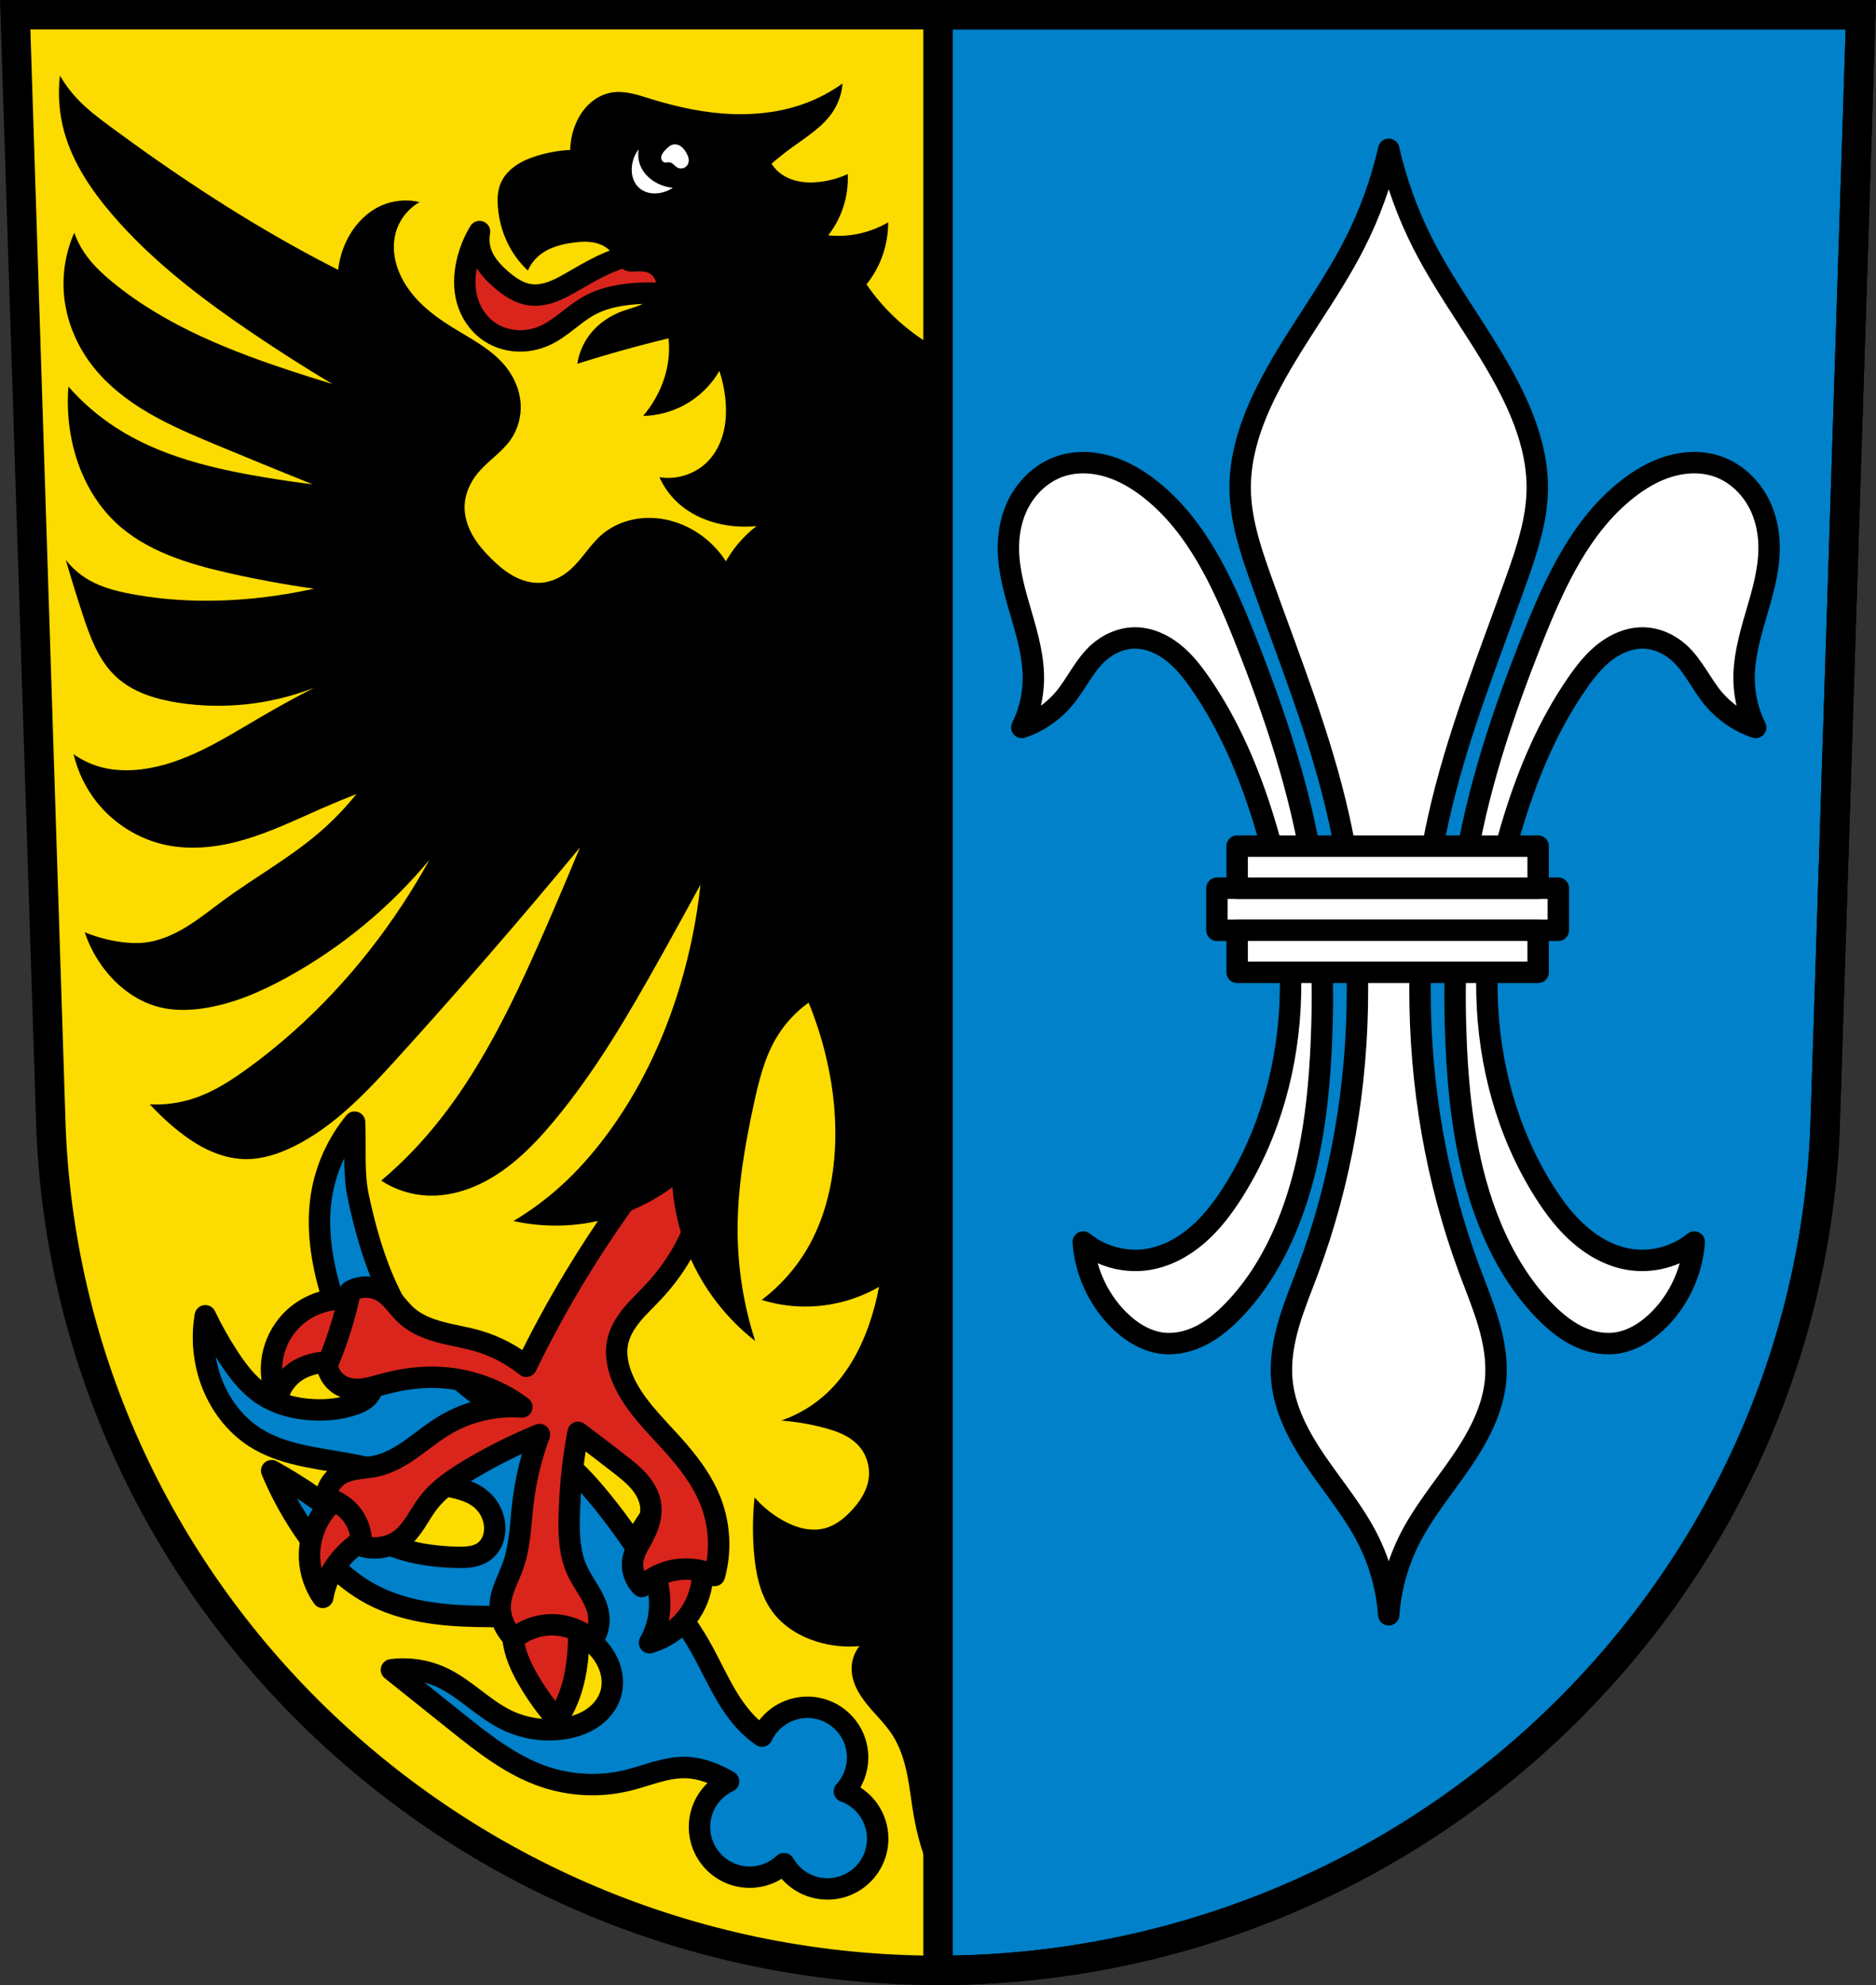
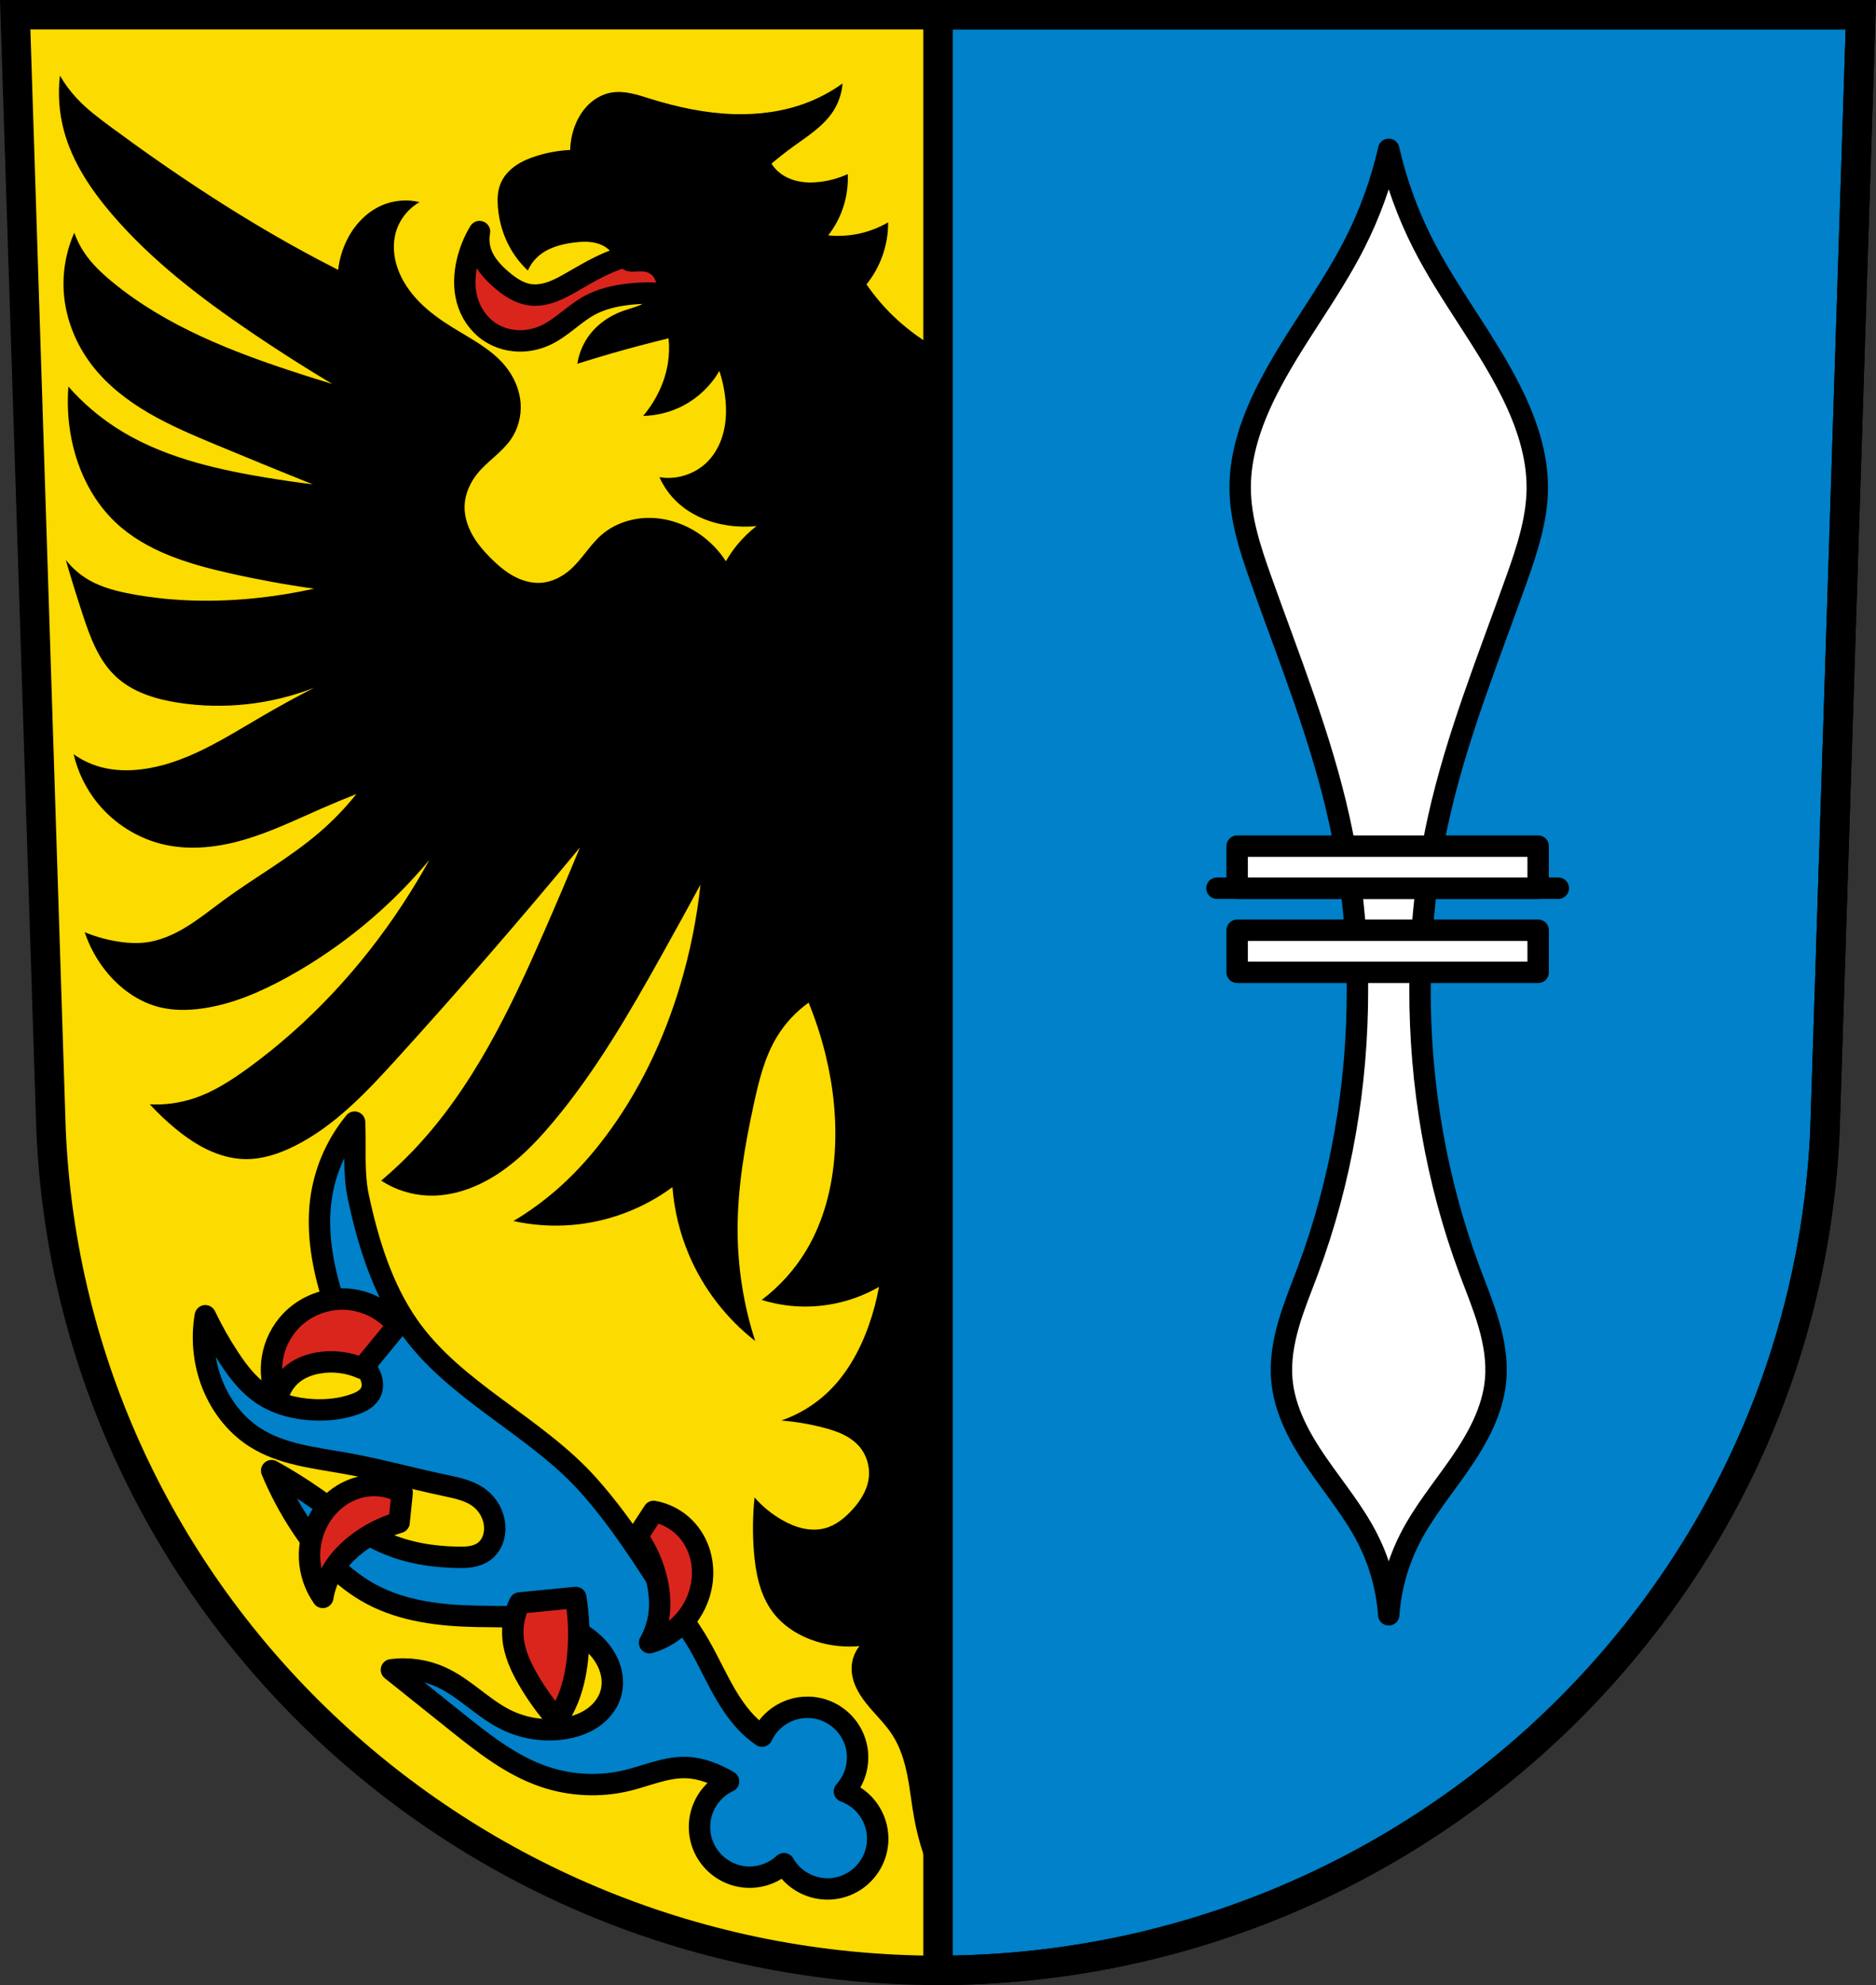
<svg xmlns="http://www.w3.org/2000/svg" version="1.1" viewBox="0 0 701.33 741.77">
  <rect x="0" y="0" width="701.33" height="741.77" fill="#333333" stroke="none" />
  <g transform="translate(-18.875-32.906)">
    <path d="m24.555 38.41l13.398 416.62c7.415 175.25 153.92 314.05 331.59 314.14 177.51-.215 324.07-139.06 331.59-314.14l13.398-416.62h-344.98z" fill="#fcdb00" fill-rule="evenodd" />
    <g stroke="#000">
      <g stroke-width="11">
        <path transform="translate(18.875 32.906)" d="m350.68 5.5v730.77c177.51-.22 324.06-139.06 331.58-314.14l13.398-416.62h-344.98z" fill="#0081c9" stroke-linecap="round" stroke-linejoin="round" />
        <path d="m24.555 38.41l13.398 416.62c7.415 175.25 153.92 314.05 331.59 314.14 177.51-.215 324.07-139.06 331.59-314.14l13.398-416.62h-344.98z" fill="none" fill-rule="evenodd" />
      </g>
      <g transform="translate(818.31)" fill="#fff" stroke-linejoin="round" stroke-width="8">
        <g fill-rule="evenodd">
          <path transform="translate(18.875 32.906)" d="m-299.14 55.793c-2.767 12.152-7.03 23.962-12.666 35.08-9.753 19.237-23.503 36.24-33.13 55.54-5.609 11.244-9.826 23.488-9.744 36.05 0.077 11.719 3.867 23.06 7.797 34.1 10.547 29.633 22.452 58.929 29.23 89.64 4.585 20.775 6.782 42.06 6.822 63.34 0.067 35.782-6.01 71.63-18.514 105.15-2.477 6.643-5.208 13.205-7.186 20.01-1.978 6.809-3.196 13.931-2.559 20.992 1.023 11.337 6.722 21.713 13.182 31.09 6.46 9.373 13.839 18.19 18.973 28.352 4.436 8.778 7.103 18.447 7.795 28.26 0.692-9.811 3.359-19.479 7.795-28.26 5.134-10.16 12.515-18.979 18.975-28.352s12.159-19.749 13.182-31.09c0.637-7.06-0.581-14.183-2.559-20.992s-4.708-13.37-7.186-20.01c-12.503-33.527-18.581-69.37-18.514-105.15 0.04-21.275 2.235-42.561 6.82-63.34 6.779-30.715 18.685-60.01 29.23-89.64 3.93-11.04 7.718-22.385 7.795-34.1 0.082-12.565-4.135-24.809-9.744-36.05-9.628-19.3-23.376-36.3-33.13-55.54-5.636-11.12-9.901-22.926-12.668-35.08z" />
-           <path d="m-394.18 205.79c-3.02-0.029-6.04 0.399-8.906 1.367-7.427 2.51-13.402 8.583-16.502 15.783-2.036 4.73-2.913 9.919-2.871 15.07 0.069 8.429 2.532 16.63 4.898 24.721 2.366 8.09 4.678 16.358 4.43 24.783-0.176 5.96-1.655 11.879-4.305 17.221 6.114-2.051 11.641-5.819 15.783-10.762 4.62-5.512 7.55-12.431 12.916-17.221 3.712-3.314 8.567-5.44 13.543-5.465 5.17-0.026 10.169 2.188 14.236 5.379s7.3 7.318 10.246 11.566c10.713 15.448 18.13 32.976 23.676 50.939 6.521 21.13 10.545 43.18 10.04 65.29-0.587 25.969-7.597 51.972-21.523 73.898-3.715 5.85-7.946 11.441-13.184 15.979-5.238 4.537-11.549 7.994-18.385 9.133-8.551 1.425-17.668-0.989-24.395-6.457 0.753 10.684 5.417 21.05 12.914 28.699 4.585 4.678 10.441 8.44 16.953 9.143 4.96 0.535 10.01-0.749 14.434-3.049 4.427-2.3 8.28-5.578 11.758-9.154 8.697-8.945 15.21-19.855 19.992-31.379 8.818-21.249 11.841-44.46 12.916-67.44 1.01-21.557 0.371-43.24-2.871-64.57-4.615-30.37-14.451-59.714-25.828-88.25-8.182-20.519-17.818-41.558-35.16-55.25-4.748-3.749-10.05-6.89-15.855-8.605-2.901-0.858-5.934-1.342-8.959-1.371zm227.83 0c-3.02 0.029-6.06 0.514-8.959 1.371-5.802 1.715-11.11 4.857-15.855 8.605-17.338 13.689-26.975 34.727-35.16 55.25-11.377 28.534-21.21 57.878-25.828 88.25-3.242 21.336-3.878 43.02-2.869 64.57 1.075 22.981 4.096 46.19 12.914 67.44 4.782 11.524 11.295 22.434 19.992 31.379 3.478 3.577 7.333 6.854 11.76 9.154s9.472 3.584 14.432 3.049c6.512-0.702 12.368-4.465 16.953-9.143 7.497-7.649 12.161-18.02 12.914-28.699-6.726 5.469-15.842 7.882-24.393 6.457-6.836-1.139-13.147-4.595-18.385-9.133-5.238-4.537-9.47-10.129-13.186-15.979-13.927-21.926-20.936-47.93-21.523-73.898-0.5-22.11 3.524-44.16 10.04-65.29 5.543-17.963 12.963-35.492 23.676-50.939 2.946-4.248 6.179-8.375 10.246-11.566s9.07-5.404 14.238-5.379c4.976 0.024 9.831 2.151 13.543 5.465 5.366 4.79 8.294 11.708 12.914 17.221 4.143 4.942 9.669 8.711 15.783 10.762-2.649-5.341-4.129-11.261-4.305-17.221-0.249-8.425 2.063-16.695 4.43-24.785 2.366-8.09 4.829-16.29 4.898-24.719 0.042-5.149-0.835-10.339-2.871-15.07-3.1-7.201-9.08-13.273-16.502-15.783-2.866-0.969-5.881-1.396-8.906-1.367z" />
        </g>
        <g stroke-linecap="round">
-           <path d="m-344.49 364.8h127.62v15.716h-127.62z" />
+           <path d="m-344.49 364.8h127.62h-127.62z" />
          <path d="m-336.94 349.08h112.53v15.716h-112.53z" />
          <path d="m-336.94 380.51h112.53v15.717h-112.53z" />
        </g>
      </g>
      <g fill-rule="evenodd" stroke-linejoin="round" stroke-width="8">
        <path d="m151.44 452.22c-6.485 7.866-10.816 17.49-12.402 27.561-1.882 11.949.063 24.21 3.445 35.828 2.684 9.218 6.312 18.244 11.713 26.18 1.132 1.664 2.349 3.294 3.127 5.15.389.928.664 1.911.742 2.914.078 1-.044 2.029-.424 2.961-.509 1.25-1.463 2.284-2.568 3.061-1.105.776-2.36 1.311-3.633 1.762-4.836 1.712-10.03 2.279-15.16 2.066-7.06-.293-14.205-2.125-19.982-6.201-4.813-3.396-8.468-8.174-11.713-13.09-3.345-5.068-6.34-10.368-8.957-15.848-1.392 8.04-.671 16.432 2.068 24.12 3.08 8.637 8.805 16.426 16.535 21.359 9.938 6.342 22.16 7.571 33.762 9.646 12.508 2.237 24.776 5.631 37.21 8.268 4.592.974 9.396 1.928 13.09 4.822 3.166 2.479 5.246 6.323 5.512 10.336.121 1.824-.123 3.683-.811 5.377-.688 1.694-1.828 3.217-3.322 4.27-1.368.964-2.993 1.514-4.643 1.793-1.649.279-3.331.299-5 .273-9.432-.141-18.94-1.683-27.561-5.512-9.275-4.119-17.19-10.705-25.492-16.537-5.322-3.737-10.846-7.188-16.537-10.334 3.01 7.216 6.709 14.15 11.02 20.67 6.79 10.265 15.333 19.683 26.18 25.492 11.907 6.375 25.77 8 39.27 8.27 7.741.155 15.529-.095 23.18 1.082 7.653 1.176 15.303 3.916 20.914 9.252 2.492 2.369 4.548 5.24 5.725 8.471 1.177 3.231 1.44 6.832.477 10.133-1.096 3.753-3.732 6.955-6.977 9.137-3.245 2.182-7.07 3.397-10.938 3.955-7.248 1.045-14.801-.188-21.359-3.445-8.631-4.287-15.348-11.846-24.12-15.848-5.778-2.638-12.308-3.605-18.604-2.756 8.04 6.43 16.08 12.86 24.12 19.291 10.206 8.166 20.688 16.49 33.07 20.672 9.932 3.354 20.818 3.847 31.01 1.377 7.343-1.781 14.495-5.082 22.05-4.822 5.595.193 10.901 2.356 15.781 5.176-6.62 3.077-10.858 9.711-10.867 17.01 0 10.375 8.41 18.787 18.785 18.787 4.747-.006 9.315-1.809 12.787-5.05 3.344 5.831 9.548 9.43 16.27 9.439 10.375 0 18.785-8.41 18.785-18.785-.011-7.92-4.988-14.982-12.443-17.656 3.163-3.455 4.922-7.968 4.93-12.652 0-10.375-8.41-18.785-18.785-18.785-7.263.009-13.869 4.204-16.967 10.773-1.196-.859-2.365-1.757-3.471-2.73-10.693-9.408-14.889-24.06-22.736-35.828-12.443-18.66-23.656-38.38-38.586-55.12-19.969-22.385-50.23-35.05-67.38-59.657-9.838-14.12-15.12-31.29-18.719-48.12-1.951-9.126-.998-18.891-1.406-27.962z" fill="#0081c9" />
        <g fill="#da251d">
          <path d="m267.73 127.53c-5.373-.515-10.845.014-16.02 1.55-6.614 1.963-12.628 5.508-18.603 8.957-2.495 1.44-5.01 2.876-7.714 3.87-2.703.994-5.627 1.535-8.478 1.125-4.048-.582-7.589-3.01-10.68-5.684-3.097-2.683-5.983-5.803-7.407-9.646-.973-2.626-1.214-5.518-.689-8.268-2.154 3.565-3.73 7.478-4.651 11.541-1.038 4.581-1.231 9.419 0 13.952 1.291 4.756 4.2 9.105 8.268 11.885 3.748 2.561 8.388 3.733 12.919 3.445 2.795-.177 5.552-.894 8.096-2.067 6.06-2.794 10.673-8.02 16.536-11.196 4.437-2.406 9.454-3.564 14.469-4.134 5.088-.579 10.242-.579 15.33 0l-1.378-15.33z" />
          <path d="m146.71 518.3c-7.139.038-14.237 3.071-19.15 8.262-3.548 3.751-5.954 8.564-6.826 13.652-.872 5.088-.207 10.43 1.889 15.15.876-3.742 3.101-7.152 6.172-9.463 2.629-1.979 5.811-3.137 9.05-3.703 5.527-.965 11.339-.24 16.459 2.057l13.166-16.05c-4.674-5.809-11.891-9.495-19.338-9.875-.476-.024-.952-.034-1.428-.031zm11.365 69.7c-.552.016-1.101.051-1.65.109-3.814.406-7.503 1.837-10.652 4.03-3.149 2.19-5.758 5.129-7.648 8.467-2.532 4.471-3.768 9.666-3.518 14.799.25 5.132 1.984 10.185 4.939 14.389.618-3.739 1.977-7.355 3.975-10.576 2.112-3.406 4.918-6.351 8.04-8.869 4.855-3.922 10.507-6.852 16.512-8.555l1.146-11.11c-3.387-1.861-7.277-2.788-11.139-2.678zm105.17 9.672l-6.1 9.359c3.596 5.101 6.15 10.934 7.457 17.04.839 3.919 1.169 7.973.668 11.949-.474 3.76-1.693 7.425-3.564 10.721 4.941-1.409 9.468-4.246 12.891-8.08 3.423-3.832 5.732-8.648 6.576-13.717.63-3.783.449-7.709-.621-11.393-1.07-3.683-3.039-7.115-5.748-9.83-3.12-3.126-7.212-5.267-11.559-6.05zm-29.12 32.16l-20.984 2.057c-2.024 4.046-2.889 8.664-2.469 13.168.521 5.575 2.941 10.797 5.76 15.635 3.071 5.271 6.661 10.24 10.699 14.813 1.632-2.457 3.01-5.082 4.113-7.818 2.158-5.361 3.226-11.11 3.703-16.869.58-6.994.303-14.06-.822-20.984z" />
-           <path d="m270.34 458.68c-13.481 16.188-25.734 33.397-36.62 51.43-6.535 10.828-12.578 21.952-18.1 33.33-5.333-4.306-11.525-7.543-18.1-9.464-4.608-1.345-9.381-2.047-14.02-3.283s-9.246-3.075-12.781-6.324c-1.56-1.434-2.875-3.108-4.269-4.703-1.395-1.595-2.899-3.135-4.727-4.205-1.799-1.053-3.881-1.618-5.966-1.618s-4.167 0.565-5.966 1.618c-0.802 3.877-1.764 7.722-2.88 11.521-1.604 5.456-3.528 10.817-5.76 16.05 0.271 1.82 1.032 3.565 2.182 5 1.15 1.437 2.685 2.563 4.401 3.227 2.354 0.911 4.969 0.942 7.464 0.565s4.912-1.145 7.349-1.8c6.298-1.693 12.82-2.649 19.339-2.469 11.495 0.317 22.863 4.252 32.09 11.11-10.147-0.774-20.517 1.709-29.21 6.995-4.227 2.569-8.04 5.759-12.08 8.612s-8.412 5.409-13.243 6.468c-2.245 0.492-4.549 0.652-6.822 0.994s-4.56 0.884-6.534 2.063c-3.093 1.847-5.188 5.268-5.427 8.863 4.689 1.043 8.871 4.178 11.188 8.386 1.579 2.868 2.303 6.199 2.057 9.464 4.982 1.68 10.781 0.691 14.924-2.547 2.23-1.743 3.955-4.045 5.502-6.415s2.948-4.841 4.673-7.085c4.01-5.211 9.583-8.969 15.224-12.344 8.429-5.04 17.241-9.449 26.333-13.167-3.057 8.219-5.133 16.803-6.172 25.51-0.94 7.879-1.058 15.972-3.703 23.453-1.724 4.874-4.52 9.507-4.804 14.669-0.256 4.66 1.721 9.394 5.215 12.487 3.379-2.766 7.587-4.507 11.932-4.938 6.224-0.617 12.672 1.533 17.281 5.76 1.71-2.364 2.595-5.314 2.469-8.229-0.145-3.344-1.563-6.502-3.233-9.402-1.67-2.901-3.62-5.651-4.996-8.702-2.816-6.242-3.05-13.315-2.88-20.16 0.261-10.489 1.363-20.957 3.292-31.27 5.254 3.922 10.466 7.9 15.635 11.932 2.577 2.01 5.161 4.051 7.289 6.531 2.129 2.48 3.796 5.454 4.231 8.693 0.554 4.123-0.922 8.262-2.88 11.932-1.422 2.666-3.137 5.261-3.703 8.229-0.703 3.687 0.578 7.693 3.292 10.286 2.58-2.414 5.693-4.254 9.05-5.349 5.894-1.922 12.526-1.47 18.1 1.234 2.445-8.882 2.01-18.533-1.234-27.16-3.083-8.203-8.539-15.294-14.401-21.807-7.05-7.835-14.992-15.321-18.927-25.1-1.676-4.163-2.562-8.773-1.646-13.167 0.784-3.761 2.839-7.15 5.273-10.123s5.261-5.595 7.894-8.393c8.207-8.723 14.556-19.301 17.693-30.859 1.958-7.214 2.657-14.768 2.057-22.22l-12.344-4.115z" stroke-linecap="round" />
        </g>
      </g>
    </g>
    <g fill-rule="evenodd">
      <path d="m369.53 738.85v-575.59c-8.379-4.551-15.899-10.678-22.05-17.966-1.655-1.962-3.212-4.01-4.663-6.125 2.525-3.152 4.526-6.723 5.898-10.521 1.463-4.051 2.209-8.36 2.192-12.667-3.253 1.904-6.799 3.305-10.475 4.141-3.904.888-7.953 1.136-11.936.731 2.451-3.135 4.356-6.696 5.603-10.475 1.317-3.992 1.898-8.225 1.705-12.424-3.309 1.516-6.859 2.506-10.475 2.923-2.798.323-5.658.301-8.404-.327-2.746-.627-5.381-1.882-7.43-3.815-.842-.794-1.581-1.697-2.192-2.68 2.593-2.218 5.275-4.332 8.04-6.334 5.487-3.975 11.465-7.682 15.1-13.398 1.95-3.063 3.132-6.611 3.41-10.231-4.2 3.02-8.8 5.485-13.642 7.308-8.588 3.234-17.867 4.425-27.04 4.141-10.599-.328-21.07-2.586-31.19-5.73-2.378-.738-4.746-1.527-7.185-2.029-2.439-.502-4.967-.711-7.419-.28-3.271.576-6.293 2.292-8.647 4.635-2.354 2.343-4.06 5.291-5.165 8.423-.949 2.689-1.469 5.528-1.535 8.379-4.211.205-8.396.943-12.424 2.192-2.832.878-5.611 2.02-8.04 3.724-2.428 1.702-4.499 3.998-5.603 6.75-1.075 2.678-1.191 5.648-.974 8.526.432 5.737 2.155 11.388 5.116 16.321 1.669 2.782 3.725 5.331 6.09 7.552.848-1.933 2.1-3.687 3.654-5.116 3.656-3.362 8.714-4.744 13.642-5.359 2.543-.318 5.145-.459 7.653.067 2.509.526 4.937 1.78 6.475 3.831.795 1.06 1.327 2.289 1.982 3.441.654 1.152 1.477 2.27 2.647 2.893.656.349 1.393.526 2.133.6.74.074 1.485.047 2.228 0 1.485-.074 3.03-.182 4.409.364.848.335 1.598.91 2.149 1.636.551.726.903 1.6 1.018 2.505.185 1.452-.242 2.945-1.036 4.176-.793 1.23-1.933 2.211-3.189 2.962-2.512 1.503-5.442 2.109-8.199 3.093-4.729 1.688-9.07 4.586-12.18 8.526-2.553 3.232-4.25 7.134-4.872 11.206 4.286-1.356 8.59-2.655 12.911-3.898 7.02-2.02 14.09-3.887 21.19-5.603.322 3.079.24 6.199-.244 9.257-.56 3.538-1.655 6.984-3.167 10.231-1.592 3.421-3.647 6.626-6.09 9.5 5.246-.097 10.465-1.444 15.1-3.898 5.555-2.939 10.256-7.469 13.398-12.911 1.072 3.242 1.808 6.595 2.192 9.988.474 4.184.409 8.459-.561 12.557-.97 4.098-2.874 8.02-5.773 11.07-4.6 4.849-11.681 7.209-18.27 6.09 1.603 3.583 3.939 6.836 6.821 9.5 5.12 4.733 11.86 7.508 18.757 8.526 3.544.523 7.154.605 10.718.244-2.597 2-4.971 4.296-7.06 6.821-1.641 1.979-3.11 4.101-4.385 6.334-2.229-3.441-5.04-6.502-8.282-9.01-5.598-4.338-12.536-7-19.616-7.192-6.705-.178-13.547 1.946-18.61 6.345-4.414 3.836-7.316 9.17-11.712 13.03-3.061 2.685-6.899 4.61-10.962 4.872-3.532.227-7.07-.807-10.174-2.501-3.107-1.694-5.823-4.02-8.34-6.512-2.698-2.668-5.215-5.563-7.07-8.872-1.856-3.309-3.03-7.07-2.917-10.859.134-4.451 2.049-8.737 4.872-12.18 3.757-4.582 9.06-7.789 12.424-12.667 2.678-3.882 3.959-8.691 3.654-13.398-.335-5.17-2.545-10.136-5.846-14.13-5.212-6.303-12.781-10.06-19.732-14.372-4.359-2.705-8.569-5.706-12.179-9.35-3.611-3.645-6.617-7.965-8.283-12.817-1.42-4.136-1.832-8.679-.731-12.911 1.273-4.893 4.605-9.216 9.01-11.693-4.677-1.123-9.713-.688-14.13 1.218-5.815 2.51-10.378 7.462-13.154 13.154-1.676 3.435-2.752 7.162-3.167 10.962-2.365-1.198-4.72-2.416-7.06-3.654-27.377-14.45-53.3-31.535-78.2-49.938-4.362-3.225-8.718-6.513-12.424-10.475-2.423-2.591-4.553-5.457-6.334-8.526-.807 6.831-.308 13.815 1.462 20.462 3.163 11.878 10.245 22.357 18.27 31.668 14.827 17.204 33.09 31.1 51.887 43.848 9.884 6.699 19.958 13.12 30.21 19.244-4.153-1.262-8.294-2.562-12.424-3.898-24.75-8.01-49.561-17.602-69.67-34.1-4.01-3.291-7.848-6.884-10.718-11.206-1.511-2.274-2.741-4.735-3.654-7.308-3.136 7.08-4.488 14.936-3.898 22.655.742 9.697 4.55 19.08 10.475 26.796 5.652 7.358 13.12 13.166 21.13 17.85 8.01 4.684 16.588 8.302 25.15 11.869 12.07 5.03 24.17 9.98 36.3 14.86-6.107-.77-12.199-1.664-18.27-2.68-19.309-3.231-38.856-7.884-55.3-18.514-6.596-4.265-12.599-9.445-17.783-15.347-.451 5.767-.205 11.588.731 17.296 2.051 12.51 7.614 24.645 16.808 33.373 11.37 10.794 27.1 15.537 42.39 19 10.55 2.39 21.2 4.341 31.912 5.846-6.834 1.509-13.749 2.648-20.706 3.41-15.886 1.741-32.04 1.506-47.745-1.462-5.4-1.02-10.817-2.392-15.59-5.116-3.371-1.924-6.367-4.503-8.77-7.552 1.99 6.858 4.102 13.68 6.334 20.462 2.767 8.41 5.943 17.11 12.424 23.14 6.276 5.842 14.911 8.442 23.386 9.744 16.99 2.61 34.659.656 50.669-5.603-6.755 3.474-13.417 7.129-19.975 10.962-14.04 8.206-28.2 17.439-44.34 19.488-5.03.639-10.195.545-15.1-.731-3.747-.974-7.315-2.634-10.475-4.872 1.534 6.561 4.555 12.77 8.77 18.03 6.396 7.978 15.58 13.688 25.578 15.834 9.728 2.088 19.927.848 29.476-1.949 10.01-2.931 19.433-7.518 28.988-11.693 4.27-1.866 8.575-3.653 12.911-5.359-4.169 5.208-8.824 10.03-13.885 14.372-11.1 9.53-24.01 16.684-35.809 25.334-4.586 3.362-9.02 6.959-13.865 9.93-4.849 2.971-10.197 5.322-15.854 5.904-2.835.292-5.701.134-8.526-.244-4.679-.626-9.276-1.857-13.642-3.654 1.74 5.194 4.391 10.08 7.795 14.372 5.145 6.486 12.182 11.655 20.22 13.642 5.158 1.275 10.572 1.221 15.834.487 11.284-1.574 21.933-6.196 31.912-11.693 20.224-11.141 38.34-26.1 53.1-43.848-3.118 5.645-6.451 11.172-9.988 16.565-15.521 23.665-35.07 44.771-57.977 61.39-6.263 4.543-12.866 8.795-20.22 11.206-5.245 1.72-10.808 2.467-16.321 2.192 2.951 3.222 6.128 6.236 9.5 9.01 3.734 3.075 7.728 5.872 12.1 7.947 4.369 2.075 9.132 3.417 13.968 3.502 6.443.114 12.749-1.992 18.514-4.872 15.08-7.535 26.909-20.16 38.25-32.642 23.415-25.782 46.24-52.1 68.45-78.926-4.279 10.357-8.664 20.67-13.154 30.937-12.88 29.452-27 59.09-49.21 82.34-3.771 3.948-7.758 7.691-11.936 11.206 5.266 3.447 11.492 5.409 17.783 5.603 5.839.18 11.67-1.14 17.05-3.41 11.81-4.981 21.245-14.291 29.476-24.12 15.89-18.969 28.371-40.514 40.44-62.12 4.927-8.821 9.799-17.672 14.616-26.552-1.365 12.7-3.897 25.27-7.552 37.514-6.101 20.429-15.397 39.997-28.26 57-4.896 6.475-10.306 12.575-16.321 18.03-5.472 4.959-11.439 9.373-17.783 13.154 7.18 1.581 14.598 2.076 21.924 1.462 13.487-1.131 26.632-6.082 37.514-14.13.67 8.618 2.735 17.13 6.09 25.09 5.341 12.68 13.986 23.952 24.847 32.399-4.271-13.197-6.498-27.05-6.577-40.925-.091-16.08 2.678-32.03 6.09-47.745 1.867-8.597 3.991-17.308 8.526-24.847 3.042-5.058 7.133-9.482 11.936-12.911 2.591 6.327 4.71 12.847 6.334 19.488 2.937 12.01 4.248 24.449 3.41 36.784-.856 12.601-4.03 25.19-10.475 36.05-4.314 7.264-10.06 13.675-16.808 18.757 4.498 1.403 9.178 2.224 13.885 2.436 10.41.47 20.938-2.098 29.963-7.308-.894 4.968-2.199 9.862-3.898 14.616-3.344 9.362-8.325 18.305-15.59 25.09-4.88 4.558-10.733 8.07-17.05 10.231 5.343.425 10.648 1.323 15.834 2.68 2.425.634 4.834 1.373 7.098 2.449 2.264 1.076 4.387 2.502 6.06 4.372 2.97 3.326 4.326 8.02 3.654 12.424-.696 4.562-3.397 8.592-6.577 11.936-2.654 2.792-5.795 5.28-9.5 6.334-2.69.765-5.57.734-8.306.151-2.735-.583-5.335-1.702-7.772-3.074-3.942-2.219-7.502-5.116-10.475-8.526-.689 6.714-.771 13.49-.244 20.22.626 7.995 2.248 16.243 7.06 22.655 4 5.326 9.963 8.974 16.321 10.962 5.177 1.618 10.676 2.202 16.08 1.705-1.76 2.205-2.799 4.976-2.923 7.795-.111 2.538.504 5.075 1.539 7.395 1.035 2.32 2.48 4.437 4.07 6.419 3.18 3.963 6.973 7.451 9.707 11.734 2.884 4.519 4.472 9.748 5.514 15.01 1.043 5.258 1.573 10.606 2.534 15.88 1.682 9.234 4.688 18.226 8.898 26.615" />
-       <path d="m271.5 86.86c-.242-.023-.488-.02-.73.014-.637.09-1.233.384-1.754.762-.521.378-.972.841-1.412 1.311-.32.341-.636.688-.902 1.072-.266.385-.483.811-.582 1.268-.099.457-.076.947.113 1.375.19.428.556.783 1.01.912.314.09.648.071.973.037.325-.034.651-.081.975-.037.588.079 1.098.444 1.543.836.445.392.86.829 1.381 1.113.707.386 1.582.45 2.338.174.756-.276 1.382-.887 1.682-1.635.27-.674.276-1.434.115-2.143-.161-.708-.48-1.373-.846-2-.494-.847-1.09-1.654-1.875-2.242-.589-.441-1.296-.748-2.023-.816m-13.885 1.842c-1.491 1.961-2.391 4.363-2.557 6.82-.091 1.35.036 2.722.451 4.01.416 1.288 1.125 2.488 2.105 3.42 1.025.974 2.33 1.636 3.705 1.967 1.375.331 2.818.338 4.213.104 1.738-.293 3.411-.96 4.871-1.947-1.942-.186-3.851-.726-5.604-1.584-2.627-1.286-4.927-3.341-6.211-5.969-1.025-2.098-1.371-4.52-.975-6.82" fill="#fff" />
    </g>
  </g>
</svg>